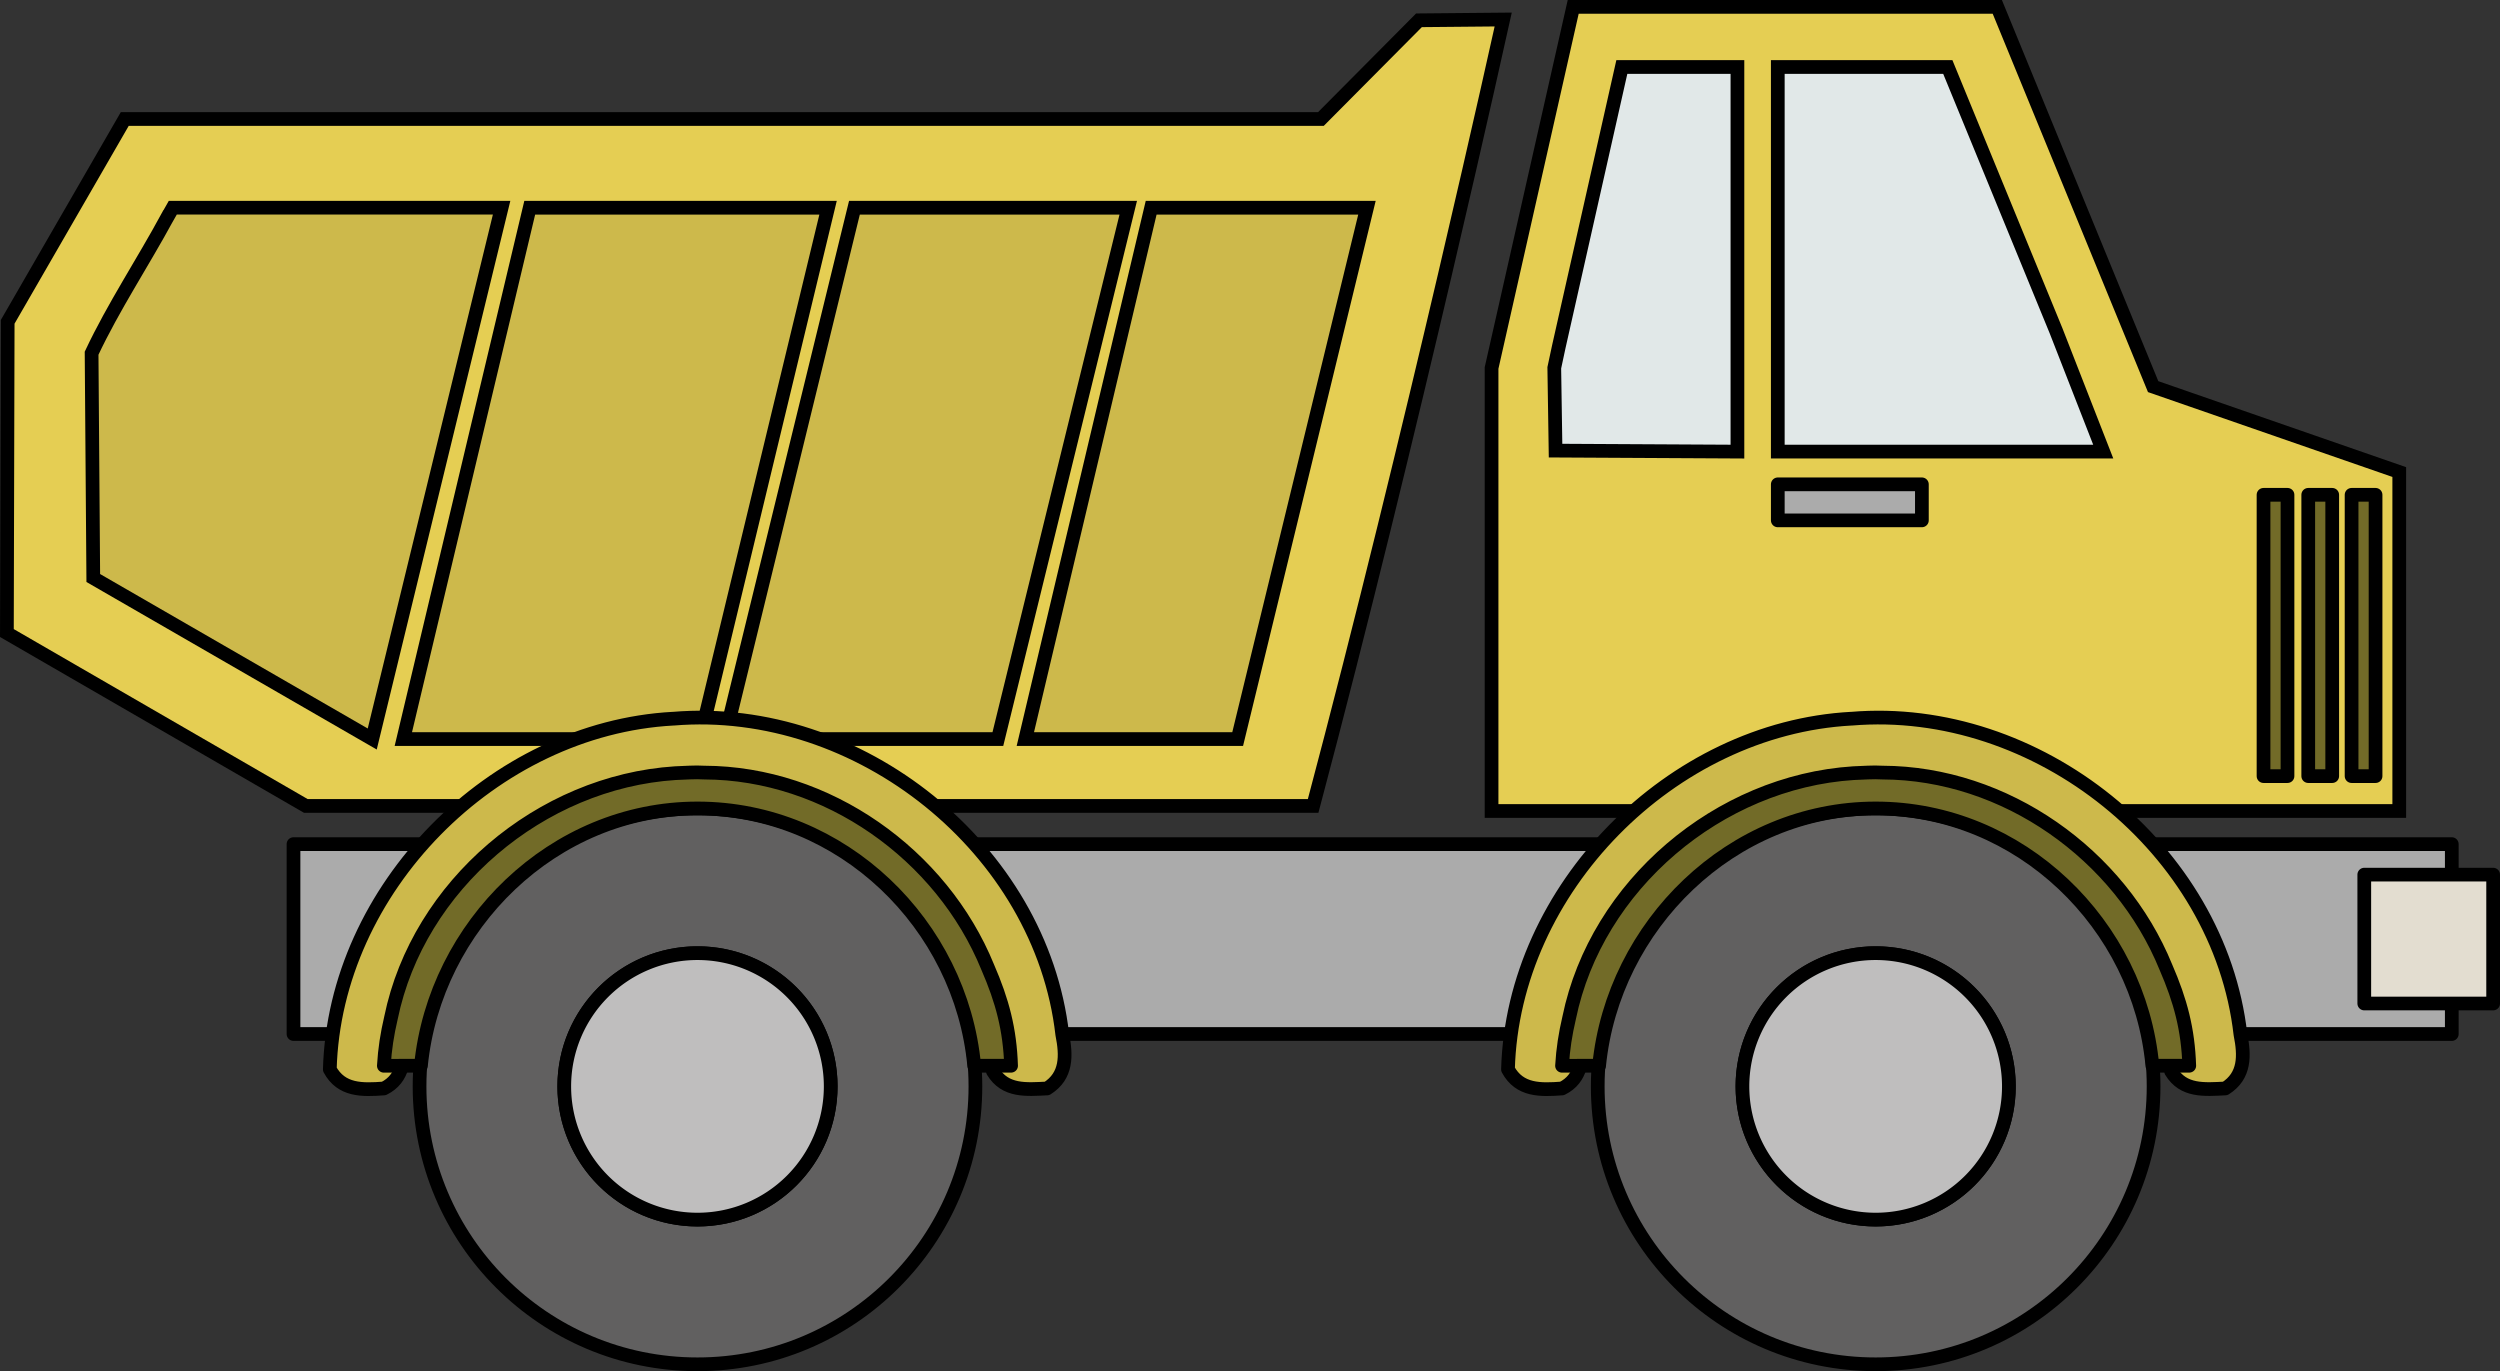
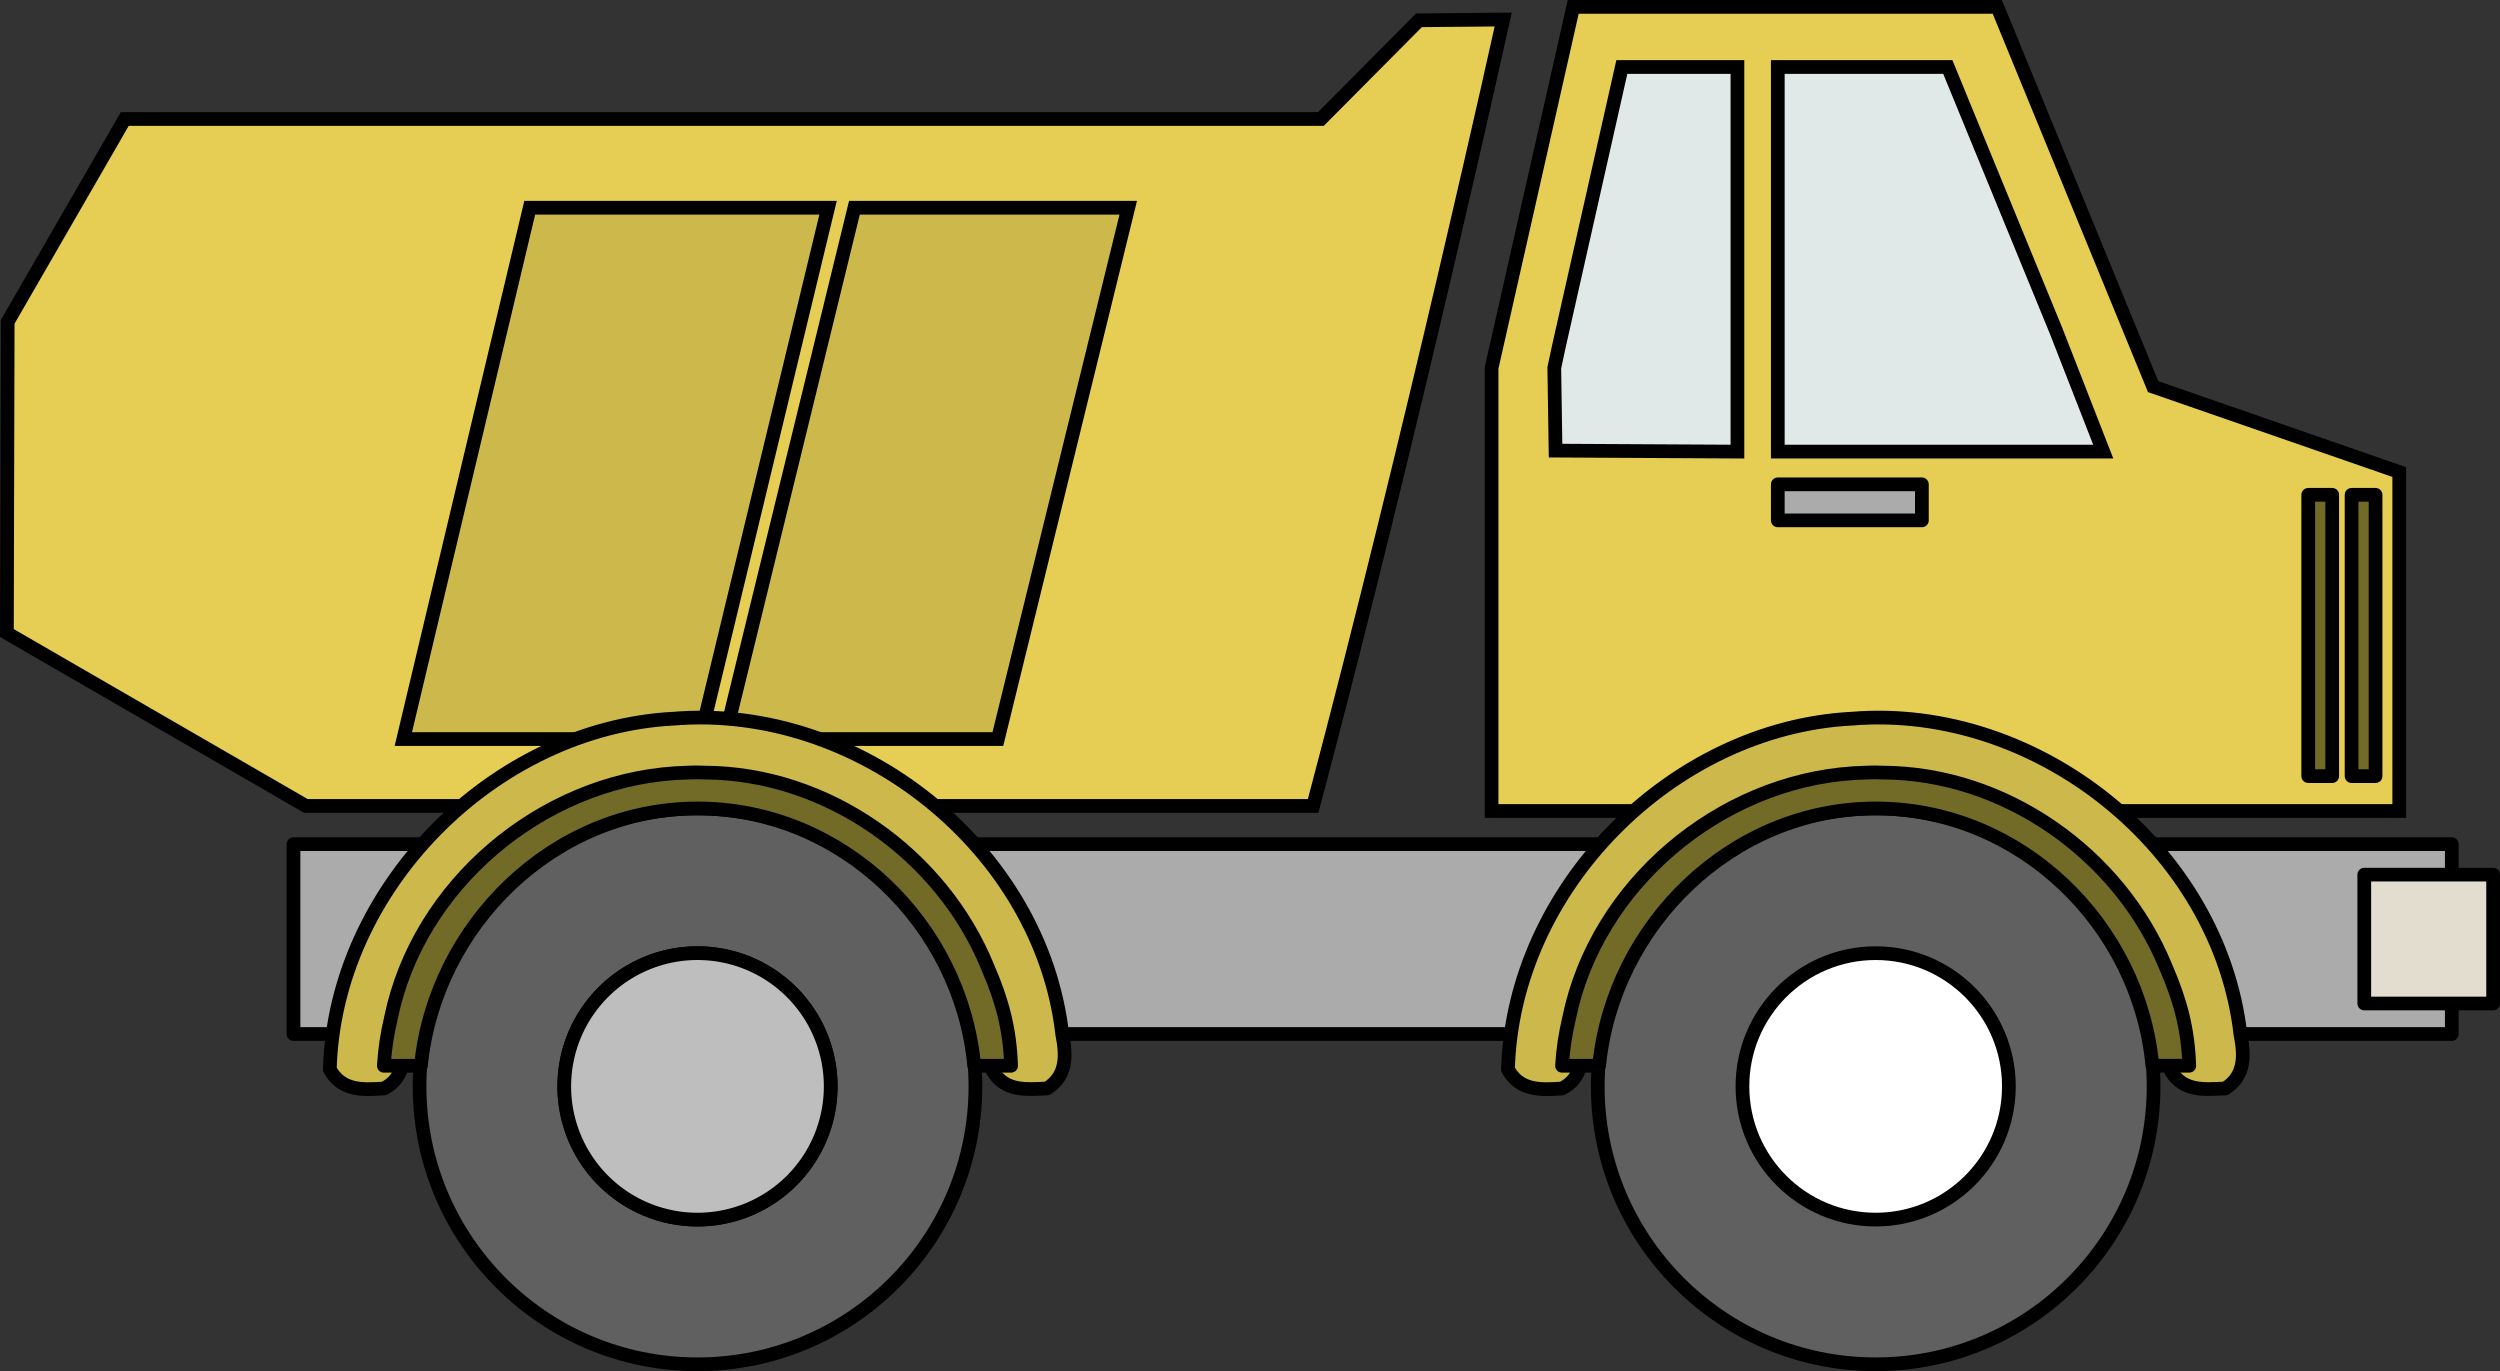
<svg xmlns="http://www.w3.org/2000/svg" xmlns:ns1="http://www.inkscape.org/namespaces/inkscape" xmlns:ns2="http://sodipodi.sourceforge.net/DTD/sodipodi-0.dtd" width="72.905mm" height="39.986mm" viewBox="0 0 72.905 39.986" version="1.1" id="svg150089" ns1:version="1.2.2 (b0a8486, 2022-12-01)" ns2:docname="truck-colour.svg">
  <rect x="0" y="0" width="72.905" height="39.986" fill="#333333" stroke="none" />
  <ns2:namedview id="namedview150091" pagecolor="#ffffff" bordercolor="#666666" borderopacity="1.0" ns1:pageshadow="2" ns1:pageopacity="0.0" ns1:pagecheckerboard="0" ns1:document-units="mm" showgrid="false" fit-margin-top="0" fit-margin-left="0" fit-margin-right="0" fit-margin-bottom="0" ns1:zoom="3.0912623" ns1:cx="147.6743" ns1:cy="83.946289" ns1:window-width="1652" ns1:window-height="1099" ns1:window-x="0" ns1:window-y="25" ns1:window-maximized="0" ns1:current-layer="g15771" width="30.435mm" ns1:snap-global="false" ns1:showpageshadow="2" ns1:deskcolor="#d1d1d1" />
  <defs id="defs150086" />
  <g ns1:label="Layer 1" ns1:groupmode="layer" id="layer1" transform="translate(-59.874,-100.536)">
    <g id="g16161" transform="translate(28.096,7.09)">
      <g id="g15771" style="stroke-width:0.4;stroke-miterlimit:4;stroke-dasharray:none">
        <g id="g4949">
          <path style="fill:#e5ce53;stroke:#000000;stroke-width:0.4;stroke-linecap:butt;stroke-linejoin:miter;stroke-miterlimit:4;stroke-dasharray:none;stroke-opacity:1;fill-opacity:1" d="M 101.745,117.097 V 107.212 L 94.568,104.721 90.023,93.646 H 77.656 l -2.381,10.532 v 12.918 z" id="path1574" ns2:nodetypes="cccccccc" />
-           <path id="path2733" style="fill:none;stroke:#000000;stroke-width:0.4;stroke-linecap:butt;stroke-linejoin:miter;stroke-miterlimit:4;stroke-dasharray:none;stroke-opacity:1" d="m 36.053,98.711 c -0.887,1.553 -1.776,3.107 -2.664,4.66 8.82e-4,2.515 0.057,5.03 0.055,7.545 2.968,1.714 5.937,3.426 8.904,5.141 8.785,0 17.57,0 26.355,0 1.426,-5.871 2.852,-11.741 4.281,-17.611 -12.26,10e-7 -24.52,0 -36.779,0 -0.051,0.089 -0.102,0.177 -0.152,0.266 z" />
          <path id="path4971" style="fill:#e5ce53;stroke:#000000;stroke-width:0.4;stroke-linecap:butt;stroke-linejoin:miter;stroke-miterlimit:4;stroke-dasharray:none;stroke-opacity:1;fill-opacity:1" d="M 70.298,96.917 H 35.416 l -3.414,5.914 -0.023,9.076 8.716,5.041 h 29.377 c 2.859,-10.752 5.543,-22.933 5.543,-22.933 l -2.457,0.023 z" ns2:nodetypes="ccccccccccc" />
          <path id="path6670" style="fill:#e1e8e8;stroke:#000000;stroke-width:0.4;stroke-linecap:butt;stroke-linejoin:miter;stroke-miterlimit:4;stroke-dasharray:none;stroke-opacity:1;fill-opacity:1" d="m 91.738,103.095 -3.158,-7.695 h -4.958 v 11.216 h 9.491 z" ns2:nodetypes="cccccc" />
          <path id="path7344" style="fill:#e1e8e8;stroke:#000000;stroke-width:0.4;stroke-linecap:butt;stroke-linejoin:miter;stroke-miterlimit:4;stroke-dasharray:none;stroke-opacity:1;fill-opacity:1" d="m 77.235,103.56 1.839,-8.16 h 3.371 v 11.216 l -5.304,-0.029 -0.037,-2.415 z" ns2:nodetypes="ccccccc" />
          <rect style="opacity:1;fill:#ababab;stroke:#000000;stroke-width:0.4;stroke-linecap:round;stroke-linejoin:round;stroke-miterlimit:4;stroke-dasharray:none;stroke-opacity:1;fill-opacity:1" id="rect9963" width="62.94" height="5.538" x="40.337" y="118.062" />
          <rect style="opacity:1;fill:#e3ddd0;fill-opacity:1;stroke:#000000;stroke-width:0.4;stroke-linecap:round;stroke-linejoin:round;stroke-miterlimit:4;stroke-dasharray:none;stroke-opacity:1" id="rect10104" width="3.758" height="3.758" x="100.725" y="118.952" />
          <rect style="opacity:1;fill:#ababab;stroke:#000000;stroke-width:0.4;stroke-linecap:round;stroke-linejoin:round;stroke-miterlimit:4;stroke-dasharray:none;stroke-opacity:1;fill-opacity:1" id="rect10809" width="4.202" height="1.051" x="83.622" y="107.57" />
          <g id="g9840" style="fill:#ffffff;stroke-width:0.4;stroke-miterlimit:4;stroke-dasharray:none">
            <g id="g8548" transform="translate(0,0.141)" style="fill:#ffffff;stroke-width:0.4;stroke-miterlimit:4;stroke-dasharray:none">
              <circle style="opacity:1;fill:#616060;stroke:#000000;stroke-width:0.4;stroke-linecap:round;stroke-linejoin:round;stroke-miterlimit:4;stroke-dasharray:none;fill-opacity:1" id="path7883" cx="86.476" cy="124.986" r="8.105" />
              <circle style="opacity:1;fill:#ffffff;stroke:#000000;stroke-width:0.4;stroke-linecap:round;stroke-linejoin:round;stroke-miterlimit:4;stroke-dasharray:none" id="path7881" cx="86.476" cy="124.986" r="3.885" />
            </g>
            <g id="g8759" style="fill:#ffffff;stroke-width:0.4;stroke-miterlimit:4;stroke-dasharray:none">
              <path id="path8757" style="opacity:1;fill:#cdb94b;stroke:#000000;stroke-width:0.4;stroke-linecap:round;stroke-linejoin:round;stroke-miterlimit:4;stroke-dasharray:none;fill-opacity:1" d="m 85.768,114.404 c -5.247,0.283 -9.873,4.959 -10.014,10.227 0.337,0.625 0.951,0.603 1.576,0.557 0.59,-0.293 0.585,-0.874 0.631,-1.446 0.592,-4.343 4.969,-7.688 9.312,-7.208 4.131,0.311 7.693,4.009 7.819,8.154 0.357,0.592 0.974,0.529 1.578,0.5 0.585,-0.37 0.565,-0.965 0.444,-1.575 -0.616,-5.417 -5.942,-9.661 -11.346,-9.208 z" />
            </g>
            <g id="g9246" transform="translate(0,0.141)" style="fill:#ffffff;stroke-width:0.4;stroke-miterlimit:4;stroke-dasharray:none">
              <path id="circle9242" style="opacity:1;fill:#726b28;stroke:#000000;stroke-width:0.4;stroke-linecap:round;stroke-linejoin:round;stroke-miterlimit:4;stroke-dasharray:none;fill-opacity:1" d="m 78.411,124.384 c 0.408,-4.094 3.863,-7.503 8.065,-7.503 4.219,0 7.685,3.385 8.07,7.503 h 1.075 c -0.034,-1.055 -0.255,-1.892 -0.682,-2.875 -1.34,-3.29 -4.688,-5.662 -8.264,-5.674 -0.282,-0.018 -0.564,0.008 -0.847,0.017 v 4e-5 c -3.923,0.254 -7.495,3.263 -8.29,7.133 -0.112,0.48 -0.18,0.911 -0.208,1.4 z" ns2:nodetypes="csccccccccc" />
-               <path id="circle9244" style="opacity:1;fill:#bfbebe;stroke:#000000;stroke-width:0.4;stroke-linecap:round;stroke-linejoin:round;stroke-miterlimit:4;stroke-dasharray:none;fill-opacity:1" d="m 90.361,124.986 a 3.885,3.885 0 0 1 -3.885,3.885 3.885,3.885 0 0 1 -3.885,-3.885 3.885,3.885 0 0 1 3.885,-3.885 3.885,3.885 0 0 1 3.885,3.885 z" />
            </g>
          </g>
          <rect style="opacity:1;fill:#726b28;fill-opacity:1;stroke:#000000;stroke-width:0.4;stroke-linecap:round;stroke-linejoin:round;stroke-miterlimit:4;stroke-dasharray:none;stroke-opacity:1" id="rect12745" width="0.699" height="8.203" x="100.355" y="107.876" />
          <rect style="opacity:1;fill:#726b28;fill-opacity:1;stroke:#000000;stroke-width:0.4;stroke-linecap:round;stroke-linejoin:round;stroke-miterlimit:4;stroke-dasharray:none;stroke-opacity:1" id="rect12827" width="0.699" height="8.203" x="99.091" y="107.876" />
-           <rect style="opacity:1;fill:#726b28;fill-opacity:1;stroke:#000000;stroke-width:0.4;stroke-linecap:round;stroke-linejoin:round;stroke-miterlimit:4;stroke-dasharray:none;stroke-opacity:1" id="rect12829" width="0.699" height="8.203" x="97.787" y="107.876" />
          <g id="g15680" style="stroke-width:0.4;stroke-miterlimit:4;stroke-dasharray:none">
-             <path id="path12831" style="fill:#cdb94b;stroke:#000000;stroke-width:0.4;stroke-linecap:butt;stroke-linejoin:miter;stroke-miterlimit:4;stroke-dasharray:none;stroke-opacity:1;fill-opacity:1" d="m 36.664,99.771 c -0.72,1.33 -1.579,2.623 -2.215,3.975 0.016,2.185 0.033,4.371 0.049,6.556 2.711,1.565 5.424,3.13 8.135,4.695 l 3.773,-15.494 h -9.589 l -0.152,0.268 z" ns2:nodetypes="sccccccs" />
-             <path id="path12831-3" style="fill:#cdb94b;stroke:#000000;stroke-width:0.4;stroke-linecap:butt;stroke-linejoin:miter;stroke-miterlimit:4;stroke-dasharray:none;stroke-opacity:1;fill-opacity:1" d="m 61.679,114.998 h 6.192 c 1.255,-5.165 2.511,-10.33 3.77,-15.494 h -6.293 z" ns2:nodetypes="ccccc" />
            <path id="path14226" style="fill:#cdb94b;stroke:#000000;stroke-width:0.4;stroke-linecap:butt;stroke-linejoin:miter;stroke-miterlimit:4;stroke-dasharray:none;stroke-opacity:1;fill-opacity:1" d="m 52.905,114.998 h 7.973 l 3.802,-15.494 h -7.985 z" ns2:nodetypes="ccccc" />
            <path id="path14928" style="fill:#cdb94b;stroke:#000000;stroke-width:0.4;stroke-linecap:butt;stroke-linejoin:miter;stroke-miterlimit:4;stroke-dasharray:none;stroke-opacity:1;fill-opacity:1" d="m 43.54,114.998 h 8.649 l 3.737,-15.494 h -8.7 z" ns2:nodetypes="ccccc" />
          </g>
          <g id="g9858" transform="translate(-34.358)" style="fill:#ffffff;stroke-width:0.4;stroke-miterlimit:4;stroke-dasharray:none">
            <g id="g9846" transform="translate(0,0.141)" style="fill:#ffffff;stroke-width:0.4;stroke-miterlimit:4;stroke-dasharray:none">
              <circle style="opacity:1;fill:#616060;stroke:#000000;stroke-width:0.4;stroke-linecap:round;stroke-linejoin:round;stroke-miterlimit:4;stroke-dasharray:none;fill-opacity:1" id="circle9842" cx="86.476" cy="124.986" r="8.105" />
              <circle style="opacity:1;fill:#ffffff;stroke:#000000;stroke-width:0.4;stroke-linecap:round;stroke-linejoin:round;stroke-miterlimit:4;stroke-dasharray:none" id="circle9844" cx="86.476" cy="124.986" r="3.885" />
            </g>
            <g id="g9850" style="fill:#ffffff;stroke-width:0.4;stroke-miterlimit:4;stroke-dasharray:none">
              <path id="path9848" style="opacity:1;fill:#cdb94b;stroke:#000000;stroke-width:0.4;stroke-linecap:round;stroke-linejoin:round;stroke-miterlimit:4;stroke-dasharray:none;fill-opacity:1" d="m 85.768,114.404 c -5.247,0.283 -9.873,4.959 -10.014,10.227 0.337,0.625 0.951,0.603 1.576,0.557 0.59,-0.293 0.585,-0.874 0.631,-1.446 0.592,-4.343 4.969,-7.688 9.312,-7.208 4.131,0.311 7.693,4.009 7.819,8.154 0.357,0.592 0.974,0.529 1.578,0.5 0.585,-0.37 0.565,-0.965 0.444,-1.575 -0.616,-5.417 -5.942,-9.661 -11.346,-9.208 z" />
            </g>
            <g id="g9856" transform="translate(0,0.141)" style="fill:#ffffff;stroke-width:0.4;stroke-miterlimit:4;stroke-dasharray:none">
              <path id="path9852" style="opacity:1;fill:#726b28;stroke:#000000;stroke-width:0.4;stroke-linecap:round;stroke-linejoin:round;stroke-miterlimit:4;stroke-dasharray:none;fill-opacity:1" d="m 78.411,124.384 c 0.408,-4.094 3.863,-7.503 8.065,-7.503 4.219,0 7.685,3.385 8.07,7.503 h 1.075 c -0.034,-1.055 -0.255,-1.892 -0.682,-2.875 -1.34,-3.29 -4.688,-5.662 -8.264,-5.674 -0.282,-0.018 -0.564,0.008 -0.847,0.017 v 4e-5 c -3.923,0.254 -7.495,3.263 -8.29,7.133 -0.112,0.48 -0.18,0.911 -0.208,1.4 z" ns2:nodetypes="csccccccccc" />
              <path id="path9854" style="opacity:1;fill:#bfbebe;stroke:#000000;stroke-width:0.4;stroke-linecap:round;stroke-linejoin:round;stroke-miterlimit:4;stroke-dasharray:none;fill-opacity:1" d="m 90.361,124.986 a 3.885,3.885 0 0 1 -3.885,3.885 3.885,3.885 0 0 1 -3.885,-3.885 3.885,3.885 0 0 1 3.885,-3.885 3.885,3.885 0 0 1 3.885,3.885 z" />
            </g>
          </g>
        </g>
      </g>
    </g>
  </g>
</svg>